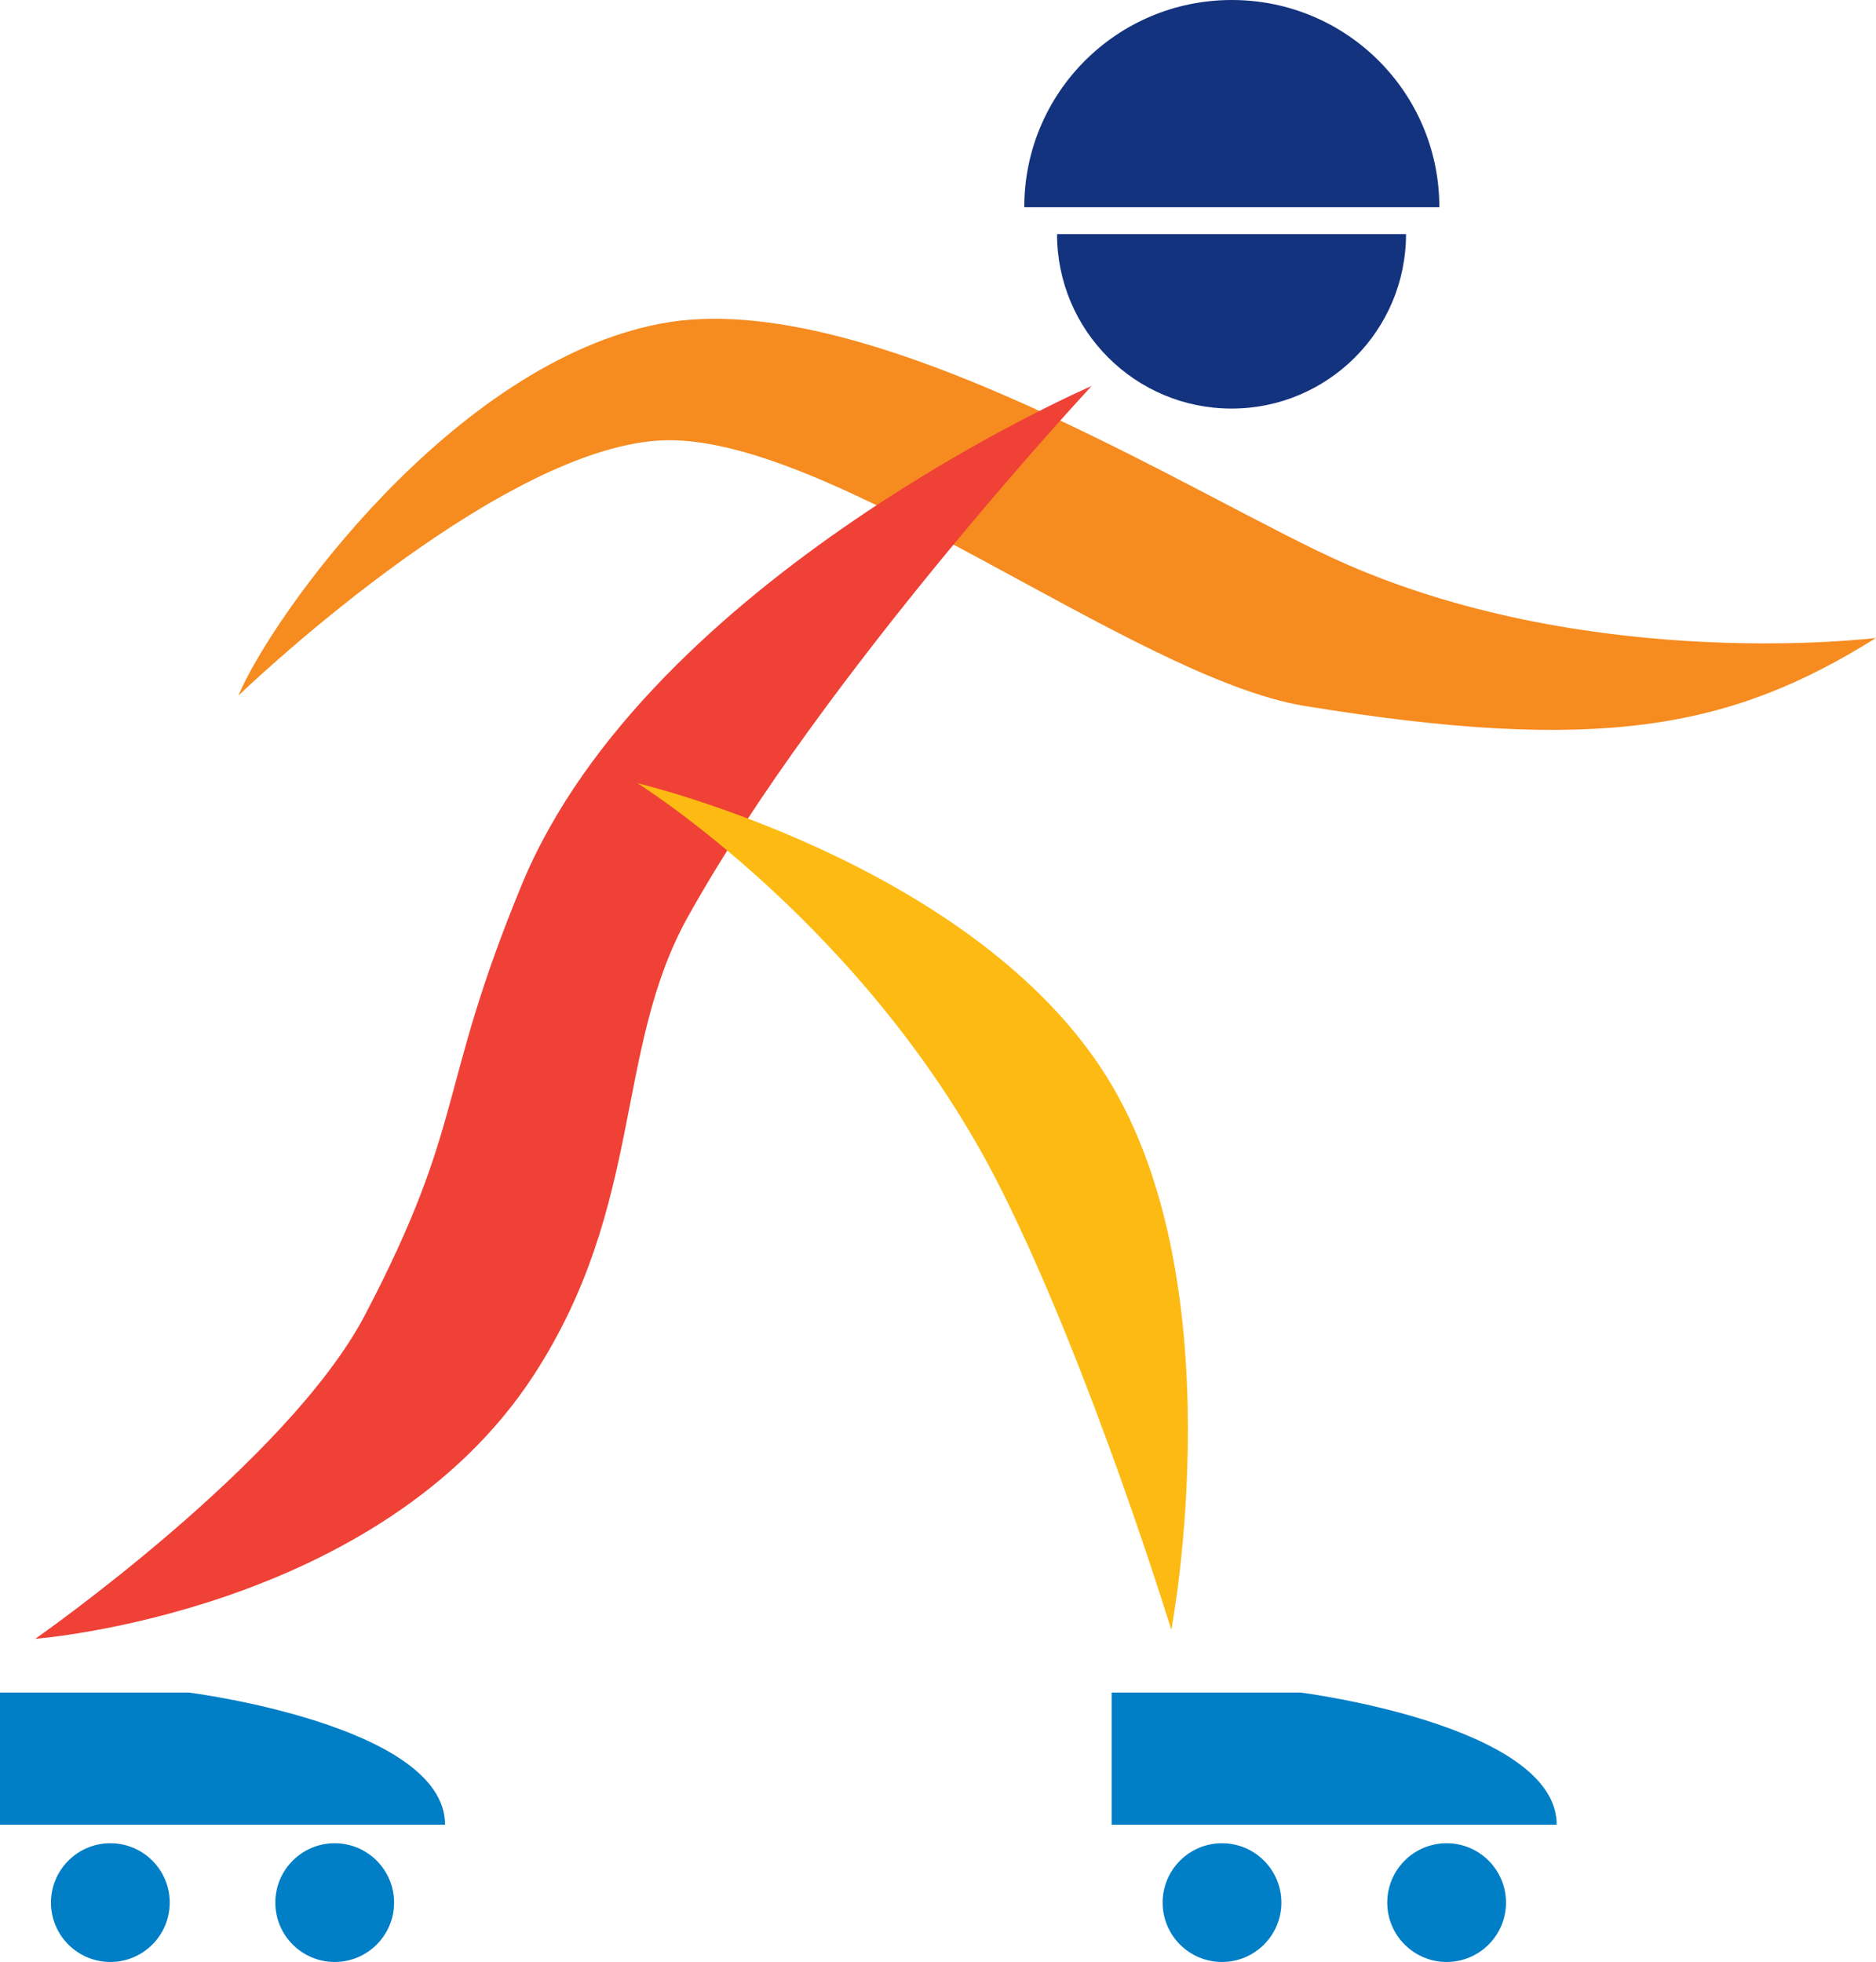
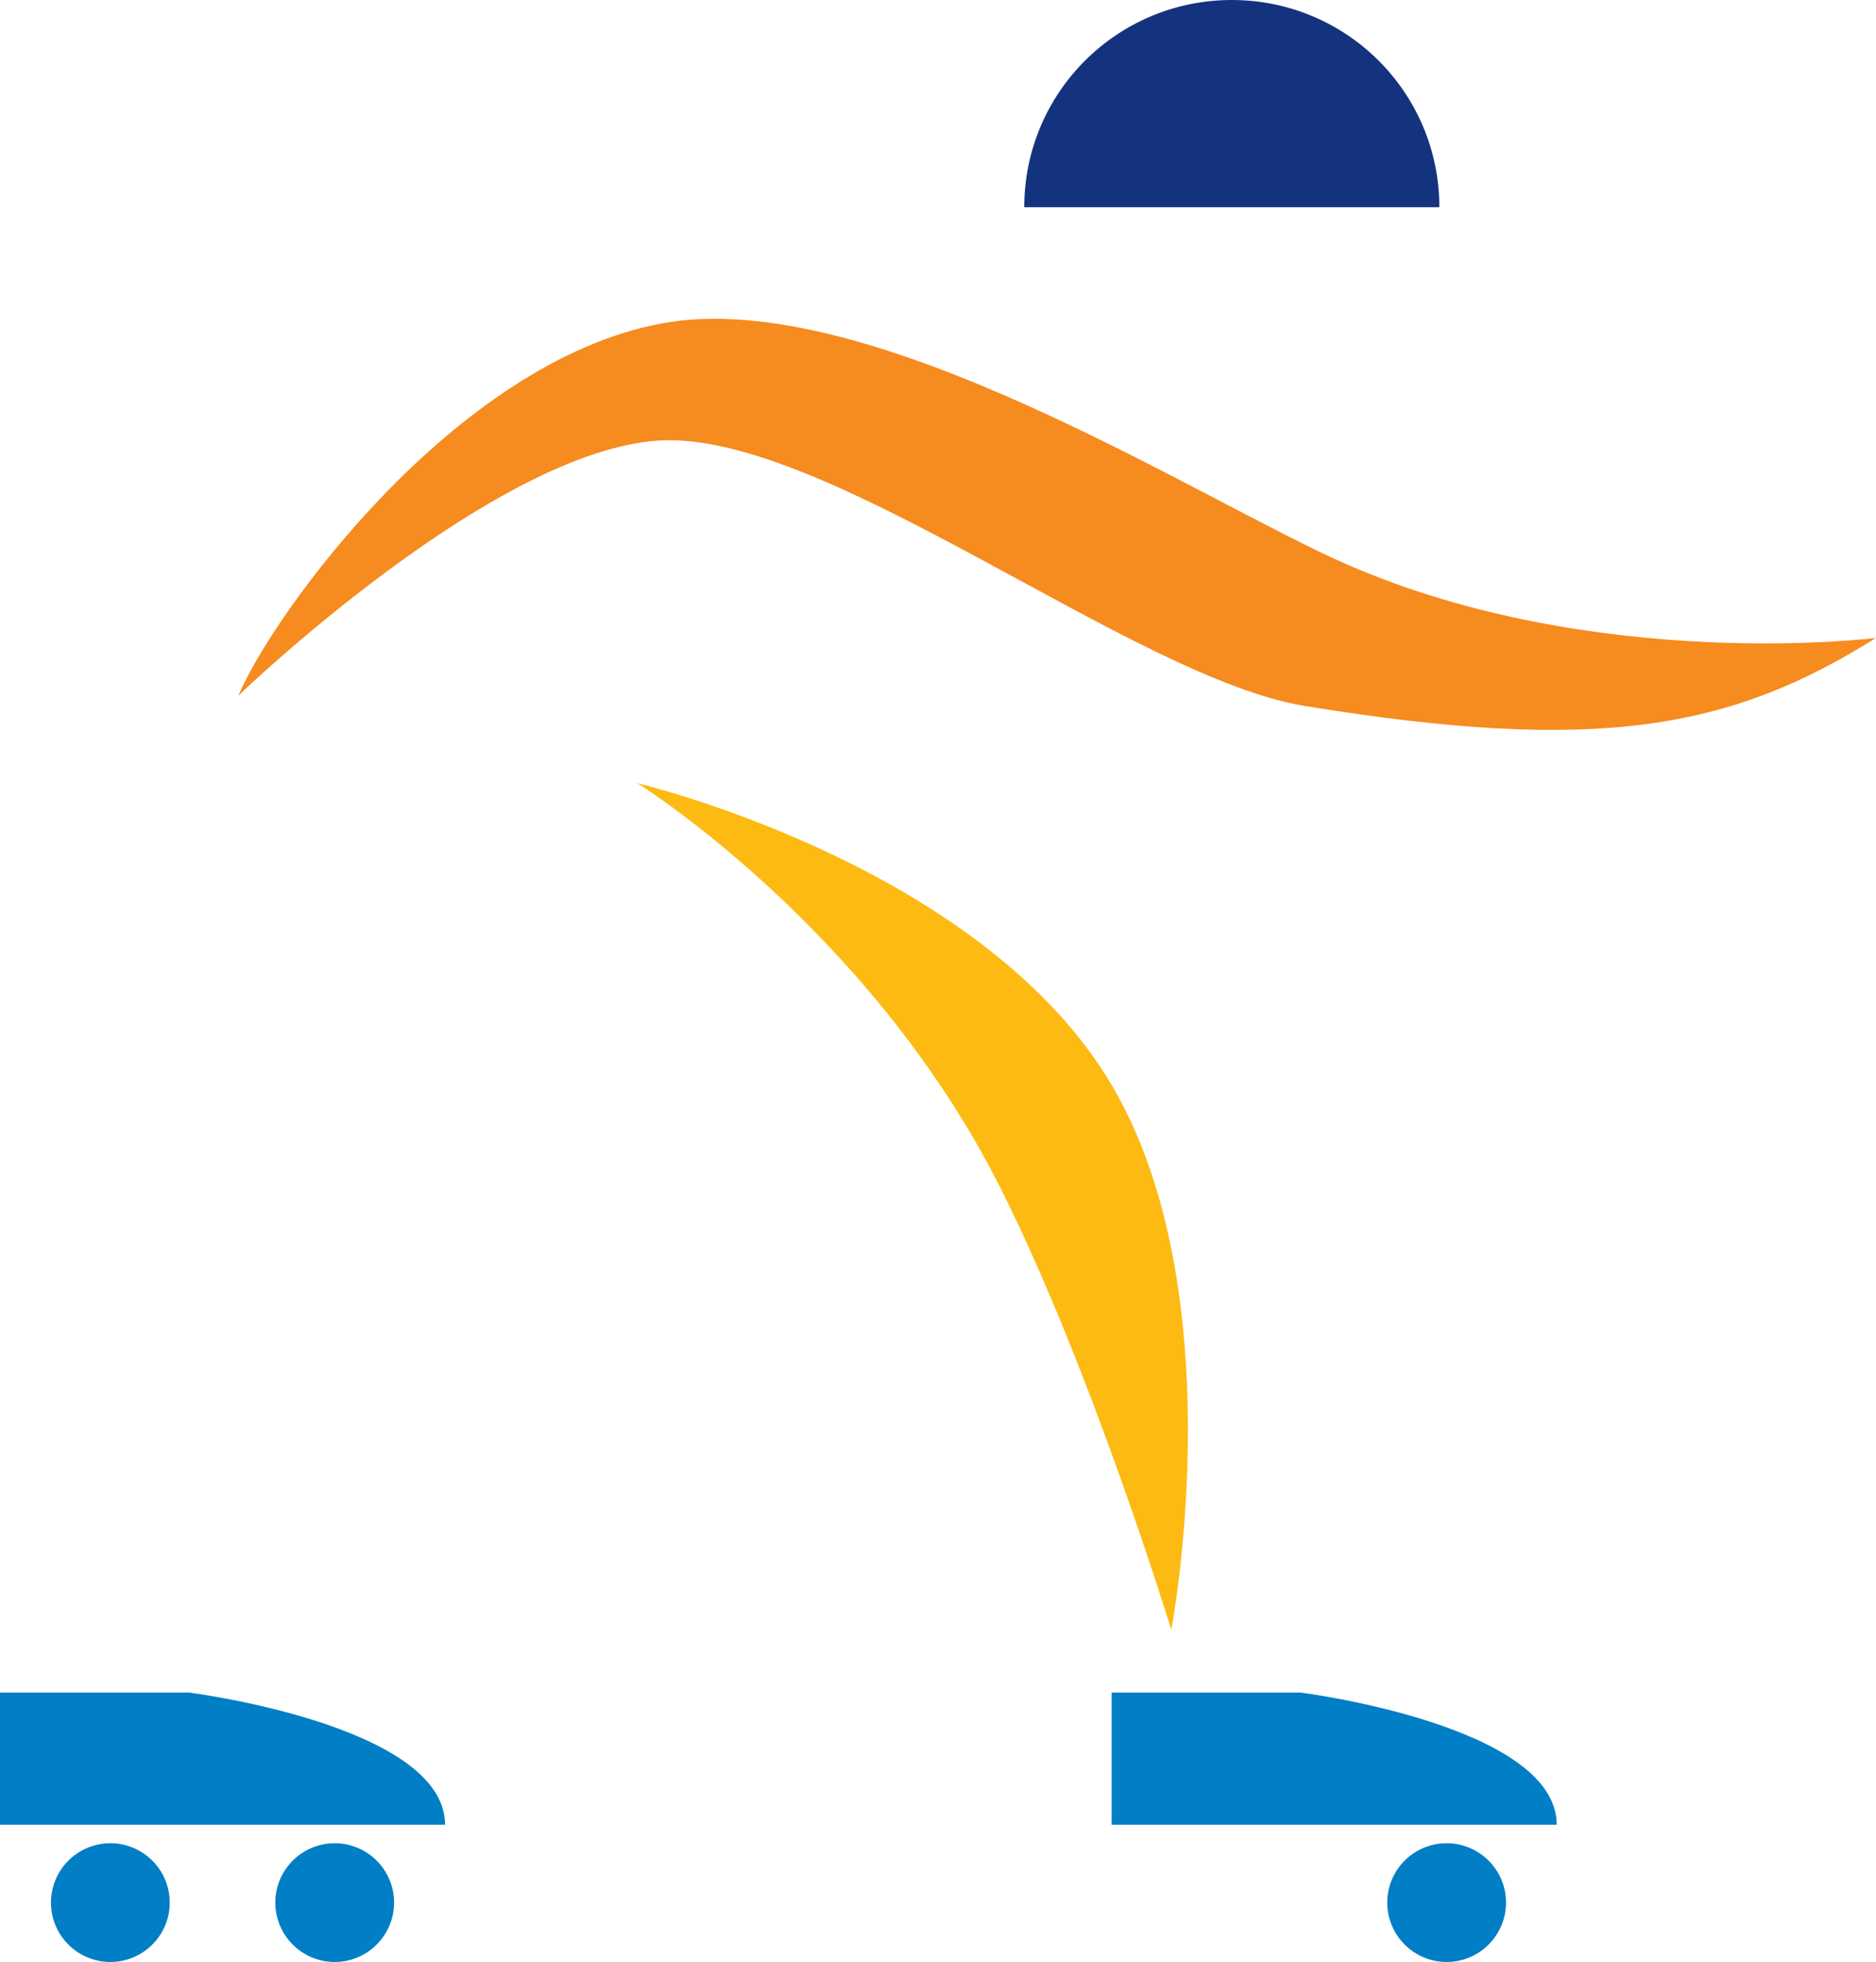
<svg xmlns="http://www.w3.org/2000/svg" viewBox="0 0 66.98 70.06">
  <defs>
    <style>
      .cls-1 {
        fill: #ef4136;
        mix-blend-mode: multiply;
      }

      .cls-2 {
        fill: #14337f;
      }

      .cls-3 {
        fill: #f68b1f;
      }

      .cls-4 {
        isolation: isolate;
      }

      .cls-5 {
        fill: #fdba12;
        mix-blend-mode: color-burn;
      }

      .cls-6 {
        fill: #007ec6;
      }
    </style>
  </defs>
  <g class="cls-4">
    <g id="Layer_2" data-name="Layer 2">
      <g id="Layer_1-2" data-name="Layer 1">
        <g>
-           <path class="cls-2" d="M50.2,8.36c0,3.44-2.79,6.23-6.23,6.23s-6.23-2.79-6.23-6.23h12.46Z" />
          <path class="cls-2" d="M36.57,7.4c0-4.09,3.31-7.4,7.41-7.4s7.41,3.31,7.41,7.4h-14.81Z" />
          <path class="cls-3" d="M66.98,22.78s-9.97,1.26-18.88-2.62c-5.19-2.26-17.05-10-24.48-8.61-7.43,1.39-13.9,10.42-15.11,13.29,0,0,9.08-8.76,15.04-9.11,5.97-.35,16.92,8.49,23.04,9.48,10.48,1.71,15.19.83,20.39-2.43Z" />
-           <path class="cls-1" d="M38.96,13.79s-15.8,6.84-20.33,17.8c-3.05,7.39-1.96,8.42-5.6,15.37-2.77,5.28-11.77,11.56-11.77,11.56,0,0,12.28-.93,17.8-9.42,3.96-6.1,2.85-11.62,5.51-16.38,4.84-8.67,14.4-18.93,14.4-18.93Z" />
          <path class="cls-5" d="M22.73,27.96s11.64,2.74,16.57,10.16c4.94,7.42,2.52,20.08,2.52,20.08,0,0-2.85-9.31-6.1-15.78-4.69-9.32-12.99-14.47-12.99-14.47Z" />
          <path class="cls-6" d="M6.06,67.94c0,1.17-.95,2.12-2.12,2.12s-2.12-.95-2.12-2.12.95-2.12,2.12-2.12,2.12.95,2.12,2.12Z" />
          <path class="cls-6" d="M14.07,67.94c0,1.17-.95,2.12-2.12,2.12s-2.12-.95-2.12-2.12.95-2.12,2.12-2.12,2.12.95,2.12,2.12Z" />
          <path class="cls-6" d="M6.75,60.44s9.14,1.16,9.14,4.72H0v-4.72h6.75Z" />
-           <path class="cls-6" d="M45.75,67.94c0,1.17-.95,2.12-2.12,2.12s-2.12-.95-2.12-2.12.95-2.12,2.12-2.12,2.12.95,2.12,2.12Z" />
          <path class="cls-6" d="M53.77,67.94c0,1.17-.95,2.12-2.12,2.12s-2.12-.95-2.12-2.12.95-2.12,2.12-2.12,2.12.95,2.12,2.12Z" />
          <path class="cls-6" d="M46.44,60.44s9.14,1.16,9.14,4.72h-15.89v-4.72h6.75Z" />
        </g>
      </g>
    </g>
  </g>
</svg>